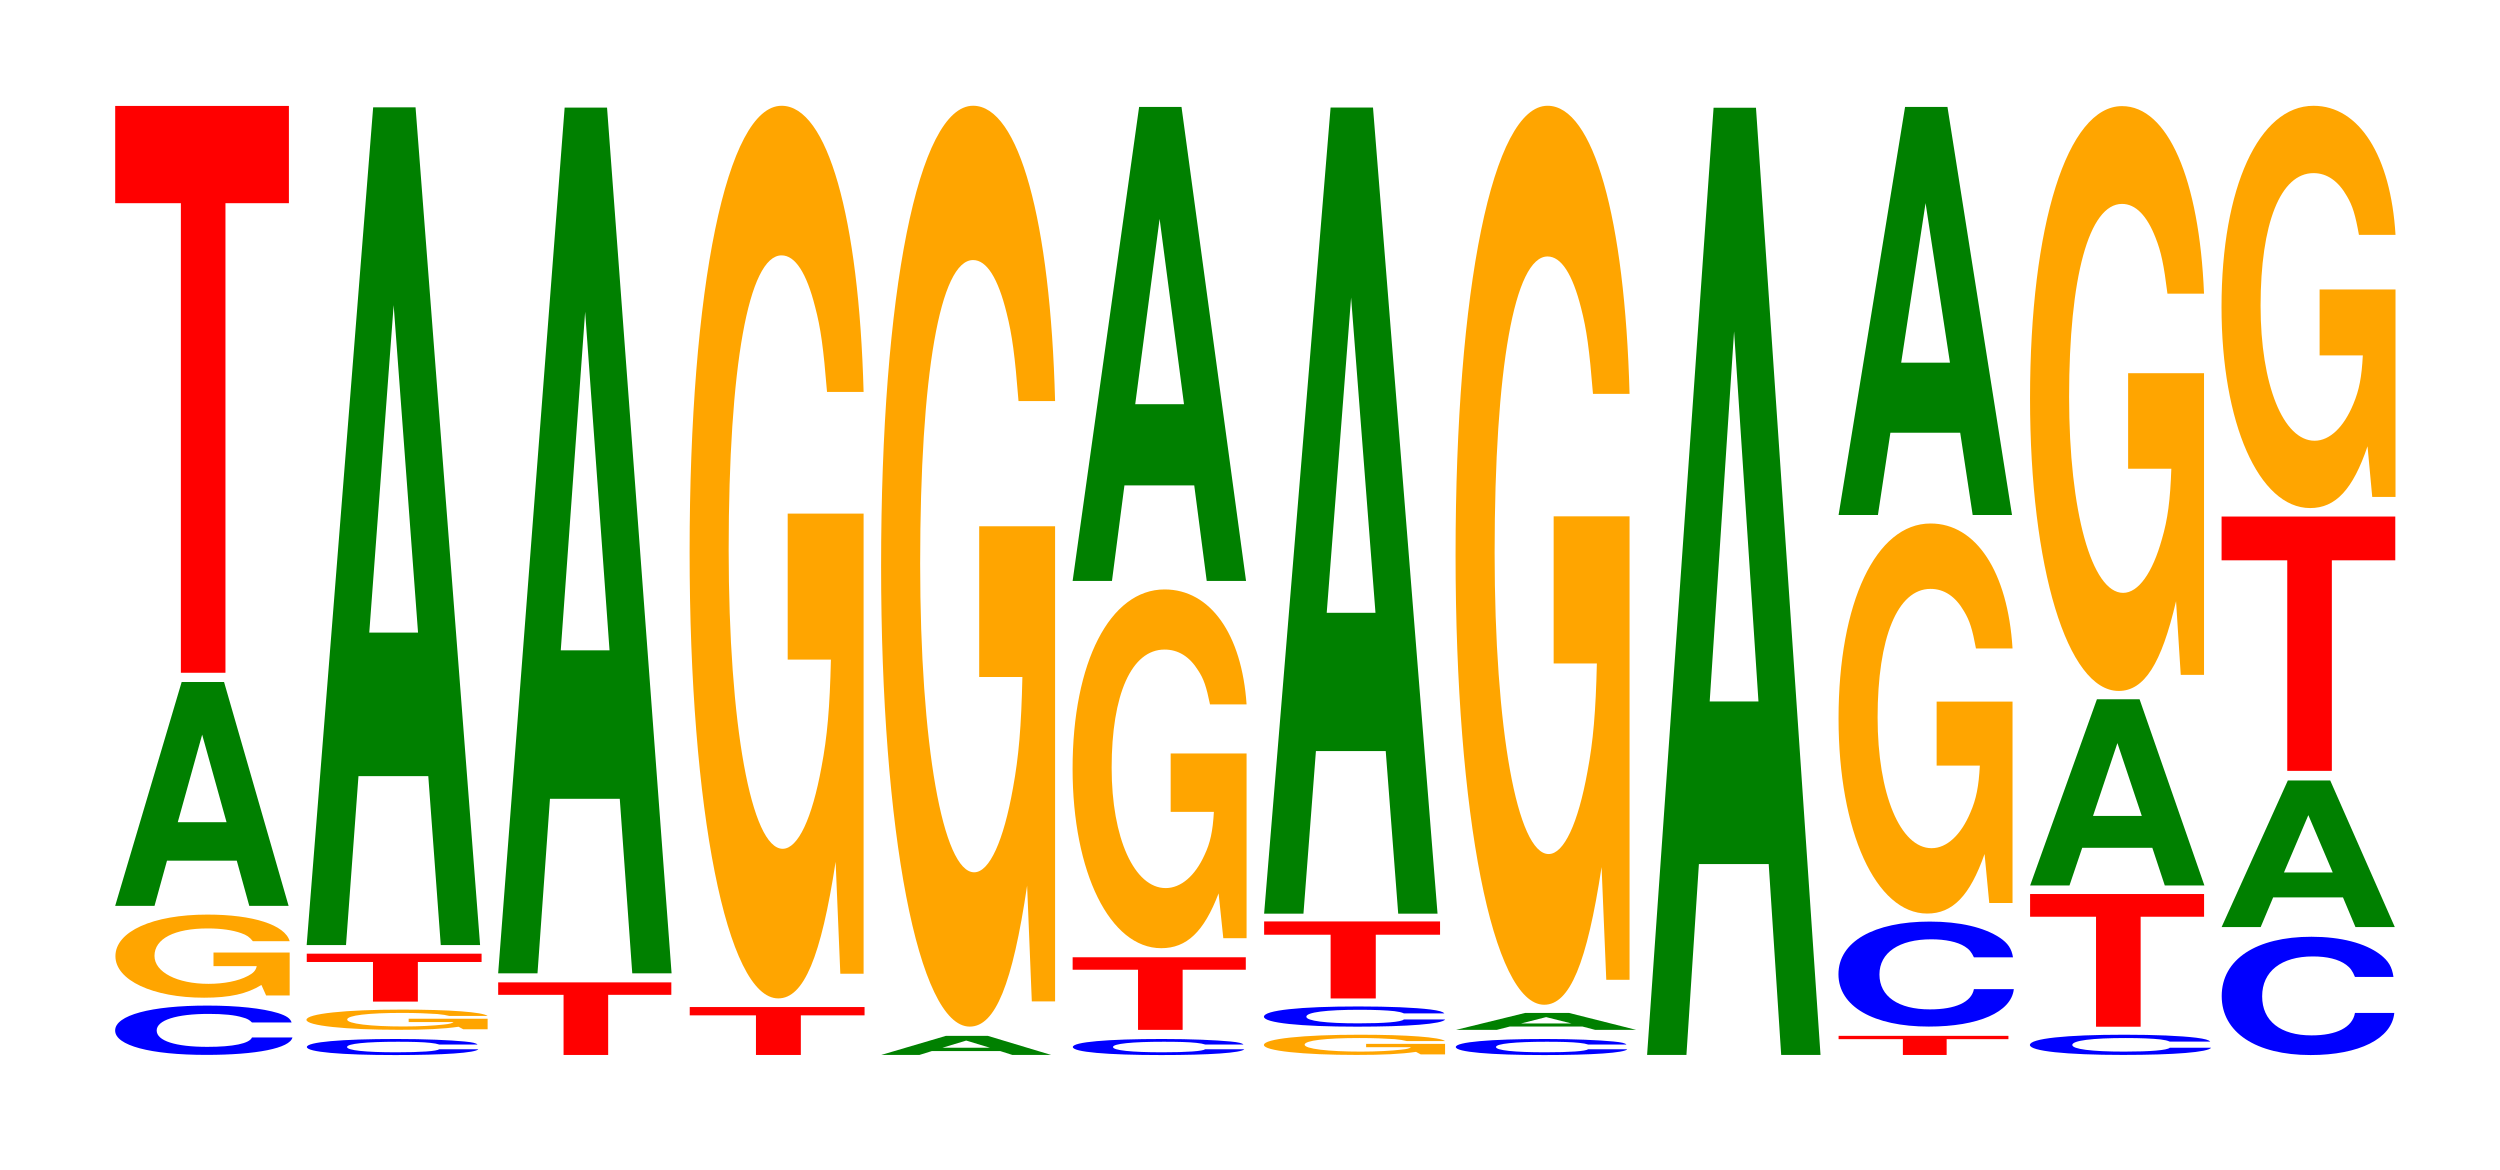
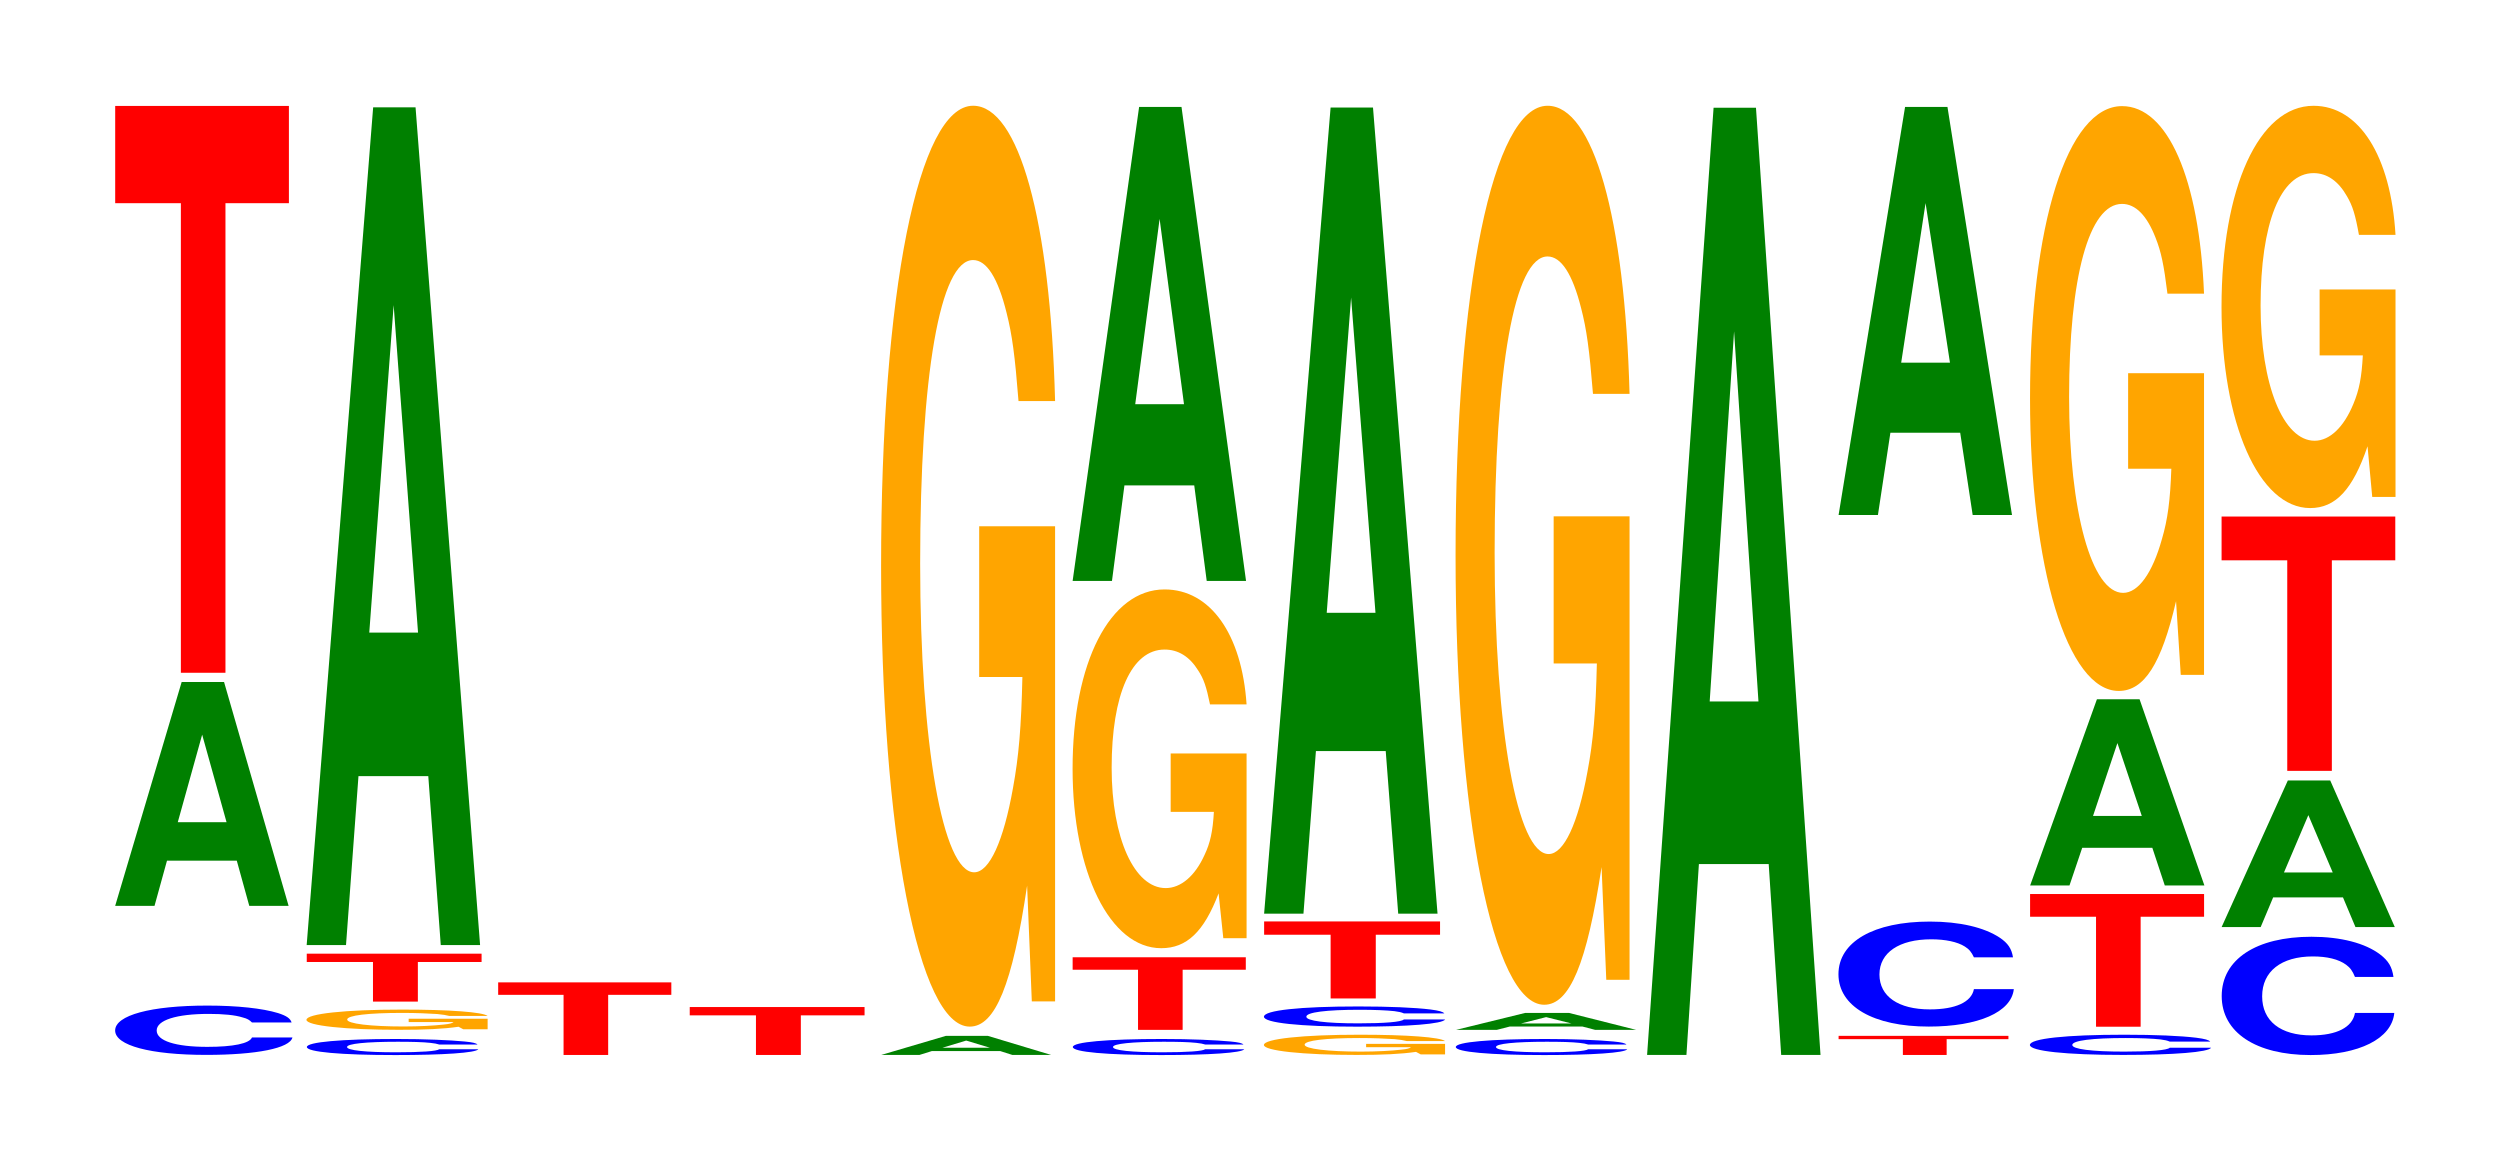
<svg xmlns="http://www.w3.org/2000/svg" xmlns:xlink="http://www.w3.org/1999/xlink" width="141pt" height="66pt" viewBox="0 0 141 66" version="1.1">
  <defs>
    <g>
      <symbol overflow="visible" id="glyph0-0">
        <path style="stroke:none;" d="M 10.641 -1.75 C 10.562 -1.984 10.359 -2.125 9.875 -2.281 C 9 -2.547 7.594 -2.703 5.891 -2.703 C 2.688 -2.703 0.688 -2.156 0.688 -1.297 C 0.688 -0.453 2.672 0.078 5.828 0.078 C 8.656 0.078 10.547 -0.297 10.688 -0.906 L 8.406 -0.906 C 8.266 -0.562 7.344 -0.375 5.891 -0.375 C 4.078 -0.375 3.031 -0.719 3.031 -1.297 C 3.031 -1.875 4.125 -2.234 5.969 -2.234 C 6.781 -2.234 7.453 -2.172 7.891 -2.031 C 8.141 -1.969 8.266 -1.891 8.406 -1.75 Z M 10.641 -1.75 " />
      </symbol>
      <symbol overflow="visible" id="glyph1-0">
-         <path style="stroke:none;" d="M 10.453 -2.406 L 6.156 -2.406 L 6.156 -1.641 L 8.594 -1.641 C 8.547 -1.391 8.391 -1.234 8.078 -1.078 C 7.547 -0.797 6.734 -0.641 5.875 -0.641 C 4.109 -0.641 2.828 -1.297 2.828 -2.219 C 2.828 -3.188 3.953 -3.766 5.828 -3.766 C 6.594 -3.766 7.234 -3.672 7.719 -3.5 C 8.031 -3.391 8.188 -3.281 8.375 -3.047 L 10.453 -3.047 C 10.188 -3.969 8.391 -4.547 5.812 -4.547 C 2.719 -4.547 0.625 -3.594 0.625 -2.203 C 0.625 -0.844 2.734 0.141 5.625 0.141 C 7.078 0.141 8.047 -0.078 8.859 -0.578 L 9.125 0.016 L 10.453 0.016 Z M 10.453 -2.406 " />
-       </symbol>
+         </symbol>
      <symbol overflow="visible" id="glyph2-0">
        <path style="stroke:none;" d="M 7.234 -2.547 L 7.938 0 L 10.156 0 L 6.516 -12.625 L 4.125 -12.625 L 0.375 0 L 2.594 0 L 3.297 -2.547 Z M 6.656 -4.719 L 3.906 -4.719 L 5.281 -9.656 Z M 6.656 -4.719 " />
      </symbol>
      <symbol overflow="visible" id="glyph3-0">
        <path style="stroke:none;" d="M 6.453 -26.484 L 10.031 -26.484 L 10.031 -31.969 L 0.234 -31.969 L 0.234 -26.484 L 3.938 -26.484 L 3.938 0 L 6.453 0 Z M 6.453 -26.484 " />
      </symbol>
      <symbol overflow="visible" id="glyph4-0">
        <path style="stroke:none;" d="M 10.281 -0.562 C 10.203 -0.641 10.016 -0.688 9.547 -0.734 C 8.703 -0.812 7.344 -0.875 5.703 -0.875 C 2.594 -0.875 0.656 -0.703 0.656 -0.422 C 0.656 -0.141 2.578 0.031 5.641 0.031 C 8.375 0.031 10.188 -0.094 10.328 -0.297 L 8.125 -0.297 C 7.984 -0.188 7.109 -0.125 5.703 -0.125 C 3.953 -0.125 2.922 -0.234 2.922 -0.422 C 2.922 -0.609 4 -0.719 5.781 -0.719 C 6.562 -0.719 7.203 -0.703 7.625 -0.656 C 7.875 -0.625 7.984 -0.609 8.125 -0.562 Z M 10.281 -0.562 " />
      </symbol>
      <symbol overflow="visible" id="glyph5-0">
        <path style="stroke:none;" d="M 10.859 -0.594 L 6.406 -0.594 L 6.406 -0.406 L 8.938 -0.406 C 8.875 -0.344 8.719 -0.297 8.391 -0.266 C 7.844 -0.203 7 -0.156 6.109 -0.156 C 4.266 -0.156 2.938 -0.312 2.938 -0.547 C 2.938 -0.781 4.109 -0.922 6.047 -0.922 C 6.844 -0.922 7.516 -0.891 8.016 -0.859 C 8.344 -0.828 8.516 -0.797 8.703 -0.75 L 10.859 -0.75 C 10.594 -0.969 8.719 -1.109 6.031 -1.109 C 2.828 -1.109 0.641 -0.875 0.641 -0.531 C 0.641 -0.203 2.844 0.031 5.859 0.031 C 7.344 0.031 8.359 -0.016 9.219 -0.141 L 9.484 0 L 10.859 0 Z M 10.859 -0.594 " />
      </symbol>
      <symbol overflow="visible" id="glyph6-0">
        <path style="stroke:none;" d="M 6.5 -2.234 L 10.094 -2.234 L 10.094 -2.703 L 0.234 -2.703 L 0.234 -2.234 L 3.969 -2.234 L 3.969 0 L 6.5 0 Z M 6.5 -2.234 " />
      </symbol>
      <symbol overflow="visible" id="glyph7-0">
        <path style="stroke:none;" d="M 7.234 -9.531 L 7.938 0 L 10.156 0 L 6.516 -47.25 L 4.125 -47.25 L 0.375 0 L 2.594 0 L 3.297 -9.531 Z M 6.656 -17.625 L 3.906 -17.625 L 5.281 -36.094 Z M 6.656 -17.625 " />
      </symbol>
      <symbol overflow="visible" id="glyph8-0">
        <path style="stroke:none;" d="M 6.438 -3.391 L 10 -3.391 L 10 -4.094 L 0.234 -4.094 L 0.234 -3.391 L 3.922 -3.391 L 3.922 0 L 6.438 0 Z M 6.438 -3.391 " />
      </symbol>
      <symbol overflow="visible" id="glyph9-0">
-         <path style="stroke:none;" d="M 7.234 -9.844 L 7.938 0 L 10.156 0 L 6.516 -48.828 L 4.125 -48.828 L 0.375 0 L 2.594 0 L 3.297 -9.844 Z M 6.656 -18.219 L 3.906 -18.219 L 5.281 -37.312 Z M 6.656 -18.219 " />
-       </symbol>
+         </symbol>
      <symbol overflow="visible" id="glyph10-0">
-         <path style="stroke:none;" d="M 10.422 -25.828 L 6.141 -25.828 L 6.141 -17.594 L 8.578 -17.594 C 8.516 -14.891 8.375 -13.25 8.047 -11.531 C 7.516 -8.625 6.719 -6.922 5.859 -6.922 C 4.094 -6.922 2.812 -13.906 2.812 -23.781 C 2.812 -34.125 3.938 -40.391 5.797 -40.391 C 6.562 -40.391 7.203 -39.406 7.688 -37.484 C 8 -36.312 8.156 -35.188 8.359 -32.688 L 10.422 -32.688 C 10.156 -42.562 8.375 -48.828 5.797 -48.828 C 2.719 -48.828 0.609 -38.609 0.609 -23.656 C 0.609 -9.094 2.719 1.516 5.609 1.516 C 7.047 1.516 8.016 -0.797 8.844 -6.188 L 9.109 0.125 L 10.422 0.125 Z M 10.422 -25.828 " />
-       </symbol>
+         </symbol>
      <symbol overflow="visible" id="glyph11-0">
        <path style="stroke:none;" d="M 7.094 -0.219 L 7.781 0 L 9.969 0 L 6.391 -1.078 L 4.031 -1.078 L 0.375 0 L 2.531 0 L 3.234 -0.219 Z M 6.516 -0.406 L 3.828 -0.406 L 5.172 -0.812 Z M 6.516 -0.406 " />
      </symbol>
      <symbol overflow="visible" id="glyph12-0">
        <path style="stroke:none;" d="M 10.422 -26.656 L 6.141 -26.656 L 6.141 -18.156 L 8.578 -18.156 C 8.516 -15.359 8.375 -13.672 8.047 -11.891 C 7.516 -8.906 6.719 -7.141 5.859 -7.141 C 4.094 -7.141 2.812 -14.344 2.812 -24.547 C 2.812 -35.219 3.938 -41.672 5.797 -41.672 C 6.562 -41.672 7.203 -40.656 7.688 -38.688 C 8 -37.453 8.156 -36.297 8.359 -33.719 L 10.422 -33.719 C 10.156 -43.922 8.375 -50.375 5.797 -50.375 C 2.719 -50.375 0.609 -39.844 0.609 -24.406 C 0.609 -9.375 2.719 1.562 5.609 1.562 C 7.047 1.562 8.016 -0.812 8.844 -6.391 L 9.109 0.141 L 10.422 0.141 Z M 10.422 -26.656 " />
      </symbol>
      <symbol overflow="visible" id="glyph13-0">
        <path style="stroke:none;" d="M 10.422 -10.375 L 6.141 -10.375 L 6.141 -7.078 L 8.578 -7.078 C 8.516 -5.984 8.375 -5.328 8.047 -4.641 C 7.516 -3.469 6.719 -2.781 5.859 -2.781 C 4.094 -2.781 2.812 -5.594 2.812 -9.562 C 2.812 -13.719 3.938 -16.234 5.797 -16.234 C 6.562 -16.234 7.203 -15.844 7.688 -15.062 C 8 -14.594 8.156 -14.141 8.359 -13.141 L 10.422 -13.141 C 10.156 -17.109 8.375 -19.625 5.797 -19.625 C 2.719 -19.625 0.609 -15.516 0.609 -9.516 C 0.609 -3.656 2.719 0.609 5.609 0.609 C 7.047 0.609 8.016 -0.312 8.844 -2.484 L 9.109 0.047 L 10.422 0.047 Z M 10.422 -10.375 " />
      </symbol>
      <symbol overflow="visible" id="glyph14-0">
        <path style="stroke:none;" d="M 7.234 -5.391 L 7.938 0 L 10.156 0 L 6.516 -26.734 L 4.125 -26.734 L 0.375 0 L 2.594 0 L 3.297 -5.391 Z M 6.656 -9.969 L 3.906 -9.969 L 5.281 -20.422 Z M 6.656 -9.969 " />
      </symbol>
      <symbol overflow="visible" id="glyph15-0">
        <path style="stroke:none;" d="M 10.875 -0.719 C 10.797 -0.812 10.578 -0.875 10.094 -0.938 C 9.203 -1.047 7.766 -1.109 6.031 -1.109 C 2.734 -1.109 0.703 -0.891 0.703 -0.531 C 0.703 -0.188 2.719 0.031 5.953 0.031 C 8.844 0.031 10.781 -0.125 10.922 -0.375 L 8.594 -0.375 C 8.453 -0.234 7.5 -0.156 6.031 -0.156 C 4.172 -0.156 3.094 -0.297 3.094 -0.531 C 3.094 -0.781 4.219 -0.922 6.109 -0.922 C 6.938 -0.922 7.625 -0.891 8.062 -0.844 C 8.312 -0.812 8.453 -0.781 8.594 -0.719 Z M 10.875 -0.719 " />
      </symbol>
      <symbol overflow="visible" id="glyph16-0">
        <path style="stroke:none;" d="M 6.531 -3.594 L 10.156 -3.594 L 10.156 -4.344 L 0.234 -4.344 L 0.234 -3.594 L 3.984 -3.594 L 3.984 0 L 6.531 0 Z M 6.531 -3.594 " />
      </symbol>
      <symbol overflow="visible" id="glyph17-0">
        <path style="stroke:none;" d="M 7.234 -9.172 L 7.938 0 L 10.156 0 L 6.516 -45.469 L 4.125 -45.469 L 0.375 0 L 2.594 0 L 3.297 -9.172 Z M 6.656 -16.969 L 3.906 -16.969 L 5.281 -34.75 Z M 6.656 -16.969 " />
      </symbol>
      <symbol overflow="visible" id="glyph18-0">
        <path style="stroke:none;" d="M 7.516 -0.188 L 8.234 0 L 10.547 0 L 6.766 -0.953 L 4.281 -0.953 L 0.391 0 L 2.688 0 L 3.422 -0.188 Z M 6.906 -0.359 L 4.047 -0.359 L 5.469 -0.719 Z M 6.906 -0.359 " />
      </symbol>
      <symbol overflow="visible" id="glyph19-0">
        <path style="stroke:none;" d="M 10.422 -26.016 L 6.141 -26.016 L 6.141 -17.719 L 8.578 -17.719 C 8.516 -15 8.375 -13.344 8.047 -11.609 C 7.516 -8.688 6.719 -6.969 5.859 -6.969 C 4.094 -6.969 2.812 -14 2.812 -23.953 C 2.812 -34.375 3.938 -40.672 5.797 -40.672 C 6.562 -40.672 7.203 -39.688 7.688 -37.766 C 8 -36.562 8.156 -35.438 8.359 -32.922 L 10.422 -32.922 C 10.156 -42.875 8.375 -49.172 5.797 -49.172 C 2.719 -49.172 0.609 -38.891 0.609 -23.828 C 0.609 -9.156 2.719 1.531 5.609 1.531 C 7.047 1.531 8.016 -0.797 8.844 -6.234 L 9.109 0.125 L 10.422 0.125 Z M 10.422 -26.016 " />
      </symbol>
      <symbol overflow="visible" id="glyph20-0">
        <path style="stroke:none;" d="M 7.234 -10.766 L 7.938 0 L 10.156 0 L 6.516 -53.422 L 4.125 -53.422 L 0.375 0 L 2.594 0 L 3.297 -10.766 Z M 6.656 -19.938 L 3.906 -19.938 L 5.281 -40.812 Z M 6.656 -19.938 " />
      </symbol>
      <symbol overflow="visible" id="glyph21-0">
        <path style="stroke:none;" d="M 6.328 -0.891 L 9.812 -0.891 L 9.812 -1.078 L 0.234 -1.078 L 0.234 -0.891 L 3.859 -0.891 L 3.859 0 L 6.328 0 Z M 6.328 -0.891 " />
      </symbol>
      <symbol overflow="visible" id="glyph22-0">
        <path style="stroke:none;" d="M 10.516 -3.734 C 10.438 -4.219 10.234 -4.531 9.766 -4.844 C 8.891 -5.422 7.516 -5.75 5.828 -5.75 C 2.656 -5.75 0.672 -4.609 0.672 -2.781 C 0.672 -0.969 2.641 0.172 5.766 0.172 C 8.562 0.172 10.422 -0.641 10.562 -1.938 L 8.312 -1.938 C 8.172 -1.203 7.266 -0.797 5.828 -0.797 C 4.047 -0.797 2.984 -1.531 2.984 -2.766 C 2.984 -4 4.094 -4.75 5.906 -4.75 C 6.703 -4.75 7.375 -4.609 7.797 -4.344 C 8.047 -4.188 8.172 -4.031 8.312 -3.734 Z M 10.516 -3.734 " />
      </symbol>
      <symbol overflow="visible" id="glyph23-0">
-         <path style="stroke:none;" d="M 10.422 -11.297 L 6.141 -11.297 L 6.141 -7.688 L 8.578 -7.688 C 8.516 -6.516 8.375 -5.797 8.047 -5.047 C 7.516 -3.781 6.719 -3.031 5.859 -3.031 C 4.094 -3.031 2.812 -6.078 2.812 -10.406 C 2.812 -14.922 3.938 -17.656 5.797 -17.656 C 6.562 -17.656 7.203 -17.234 7.688 -16.391 C 8 -15.875 8.156 -15.391 8.359 -14.297 L 10.422 -14.297 C 10.156 -18.609 8.375 -21.344 5.797 -21.344 C 2.719 -21.344 0.609 -16.891 0.609 -10.344 C 0.609 -3.969 2.719 0.656 5.609 0.656 C 7.047 0.656 8.016 -0.344 8.844 -2.703 L 9.109 0.062 L 10.422 0.062 Z M 10.422 -11.297 " />
-       </symbol>
+         </symbol>
      <symbol overflow="visible" id="glyph24-0">
        <path style="stroke:none;" d="M 7.234 -4.641 L 7.938 0 L 10.156 0 L 6.516 -23.016 L 4.125 -23.016 L 0.375 0 L 2.594 0 L 3.297 -4.641 Z M 6.656 -8.594 L 3.906 -8.594 L 5.281 -17.594 Z M 6.656 -8.594 " />
      </symbol>
      <symbol overflow="visible" id="glyph25-0">
        <path style="stroke:none;" d="M 6.469 -6.203 L 10.047 -6.203 L 10.047 -7.484 L 0.234 -7.484 L 0.234 -6.203 L 3.953 -6.203 L 3.953 0 L 6.469 0 Z M 6.469 -6.203 " />
      </symbol>
      <symbol overflow="visible" id="glyph26-0">
        <path style="stroke:none;" d="M 7.266 -2.125 L 7.969 0 L 10.203 0 L 6.547 -10.5 L 4.141 -10.5 L 0.375 0 L 2.594 0 L 3.312 -2.125 Z M 6.672 -3.922 L 3.922 -3.922 L 5.297 -8.031 Z M 6.672 -3.922 " />
      </symbol>
      <symbol overflow="visible" id="glyph27-0">
        <path style="stroke:none;" d="M 10.422 -16.922 L 6.141 -16.922 L 6.141 -11.531 L 8.578 -11.531 C 8.516 -9.75 8.375 -8.672 8.047 -7.562 C 7.516 -5.656 6.719 -4.531 5.859 -4.531 C 4.094 -4.531 2.812 -9.109 2.812 -15.578 C 2.812 -22.359 3.938 -26.469 5.797 -26.469 C 6.562 -26.469 7.203 -25.812 7.688 -24.562 C 8 -23.781 8.156 -23.047 8.359 -21.406 L 10.422 -21.406 C 10.156 -27.891 8.375 -31.984 5.797 -31.984 C 2.719 -31.984 0.609 -25.297 0.609 -15.5 C 0.609 -5.953 2.719 1 5.609 1 C 7.047 1 8.016 -0.516 8.844 -4.062 L 9.109 0.094 L 10.422 0.094 Z M 10.422 -16.922 " />
      </symbol>
      <symbol overflow="visible" id="glyph28-0">
        <path style="stroke:none;" d="M 10.359 -4.203 C 10.281 -4.766 10.078 -5.109 9.609 -5.469 C 8.766 -6.109 7.391 -6.469 5.734 -6.469 C 2.609 -6.469 0.672 -5.188 0.672 -3.125 C 0.672 -1.078 2.594 0.203 5.688 0.203 C 8.422 0.203 10.266 -0.719 10.406 -2.172 L 8.188 -2.172 C 8.047 -1.359 7.156 -0.906 5.734 -0.906 C 3.984 -0.906 2.953 -1.719 2.953 -3.109 C 2.953 -4.516 4.031 -5.359 5.812 -5.359 C 6.609 -5.359 7.266 -5.203 7.688 -4.891 C 7.922 -4.719 8.047 -4.547 8.188 -4.203 Z M 10.359 -4.203 " />
      </symbol>
      <symbol overflow="visible" id="glyph29-0">
        <path style="stroke:none;" d="M 7.219 -1.672 L 7.922 0 L 10.141 0 L 6.5 -8.266 L 4.109 -8.266 L 0.375 0 L 2.578 0 L 3.281 -1.672 Z M 6.641 -3.078 L 3.891 -3.078 L 5.266 -6.312 Z M 6.641 -3.078 " />
      </symbol>
      <symbol overflow="visible" id="glyph30-0">
        <path style="stroke:none;" d="M 6.453 -11.875 L 10.031 -11.875 L 10.031 -14.344 L 0.234 -14.344 L 0.234 -11.875 L 3.938 -11.875 L 3.938 0 L 6.453 0 Z M 6.453 -11.875 " />
      </symbol>
      <symbol overflow="visible" id="glyph31-0">
        <path style="stroke:none;" d="M 10.422 -11.641 L 6.141 -11.641 L 6.141 -7.922 L 8.578 -7.922 C 8.516 -6.703 8.375 -5.969 8.047 -5.188 C 7.516 -3.891 6.719 -3.109 5.859 -3.109 C 4.094 -3.109 2.812 -6.266 2.812 -10.719 C 2.812 -15.375 3.938 -18.203 5.797 -18.203 C 6.562 -18.203 7.203 -17.75 7.688 -16.891 C 8 -16.359 8.156 -15.859 8.359 -14.719 L 10.422 -14.719 C 10.156 -19.172 8.375 -22 5.797 -22 C 2.719 -22 0.609 -17.391 0.609 -10.656 C 0.609 -4.094 2.719 0.688 5.609 0.688 C 7.047 0.688 8.016 -0.359 8.844 -2.797 L 9.109 0.062 L 10.422 0.062 Z M 10.422 -11.641 " />
      </symbol>
    </g>
  </defs>
  <g id="surface1">
    <g style="fill:rgb(0%,0%,100%);fill-opacity:1;">
      <use xlink:href="#glyph0-0" x="5.806" y="59.418" />
    </g>
    <g style="fill:rgb(100%,64.647%,0%);fill-opacity:1;">
      <use xlink:href="#glyph1-0" x="5.885" y="56.13" />
    </g>
    <g style="fill:rgb(0%,50.194%,0%);fill-opacity:1;">
      <use xlink:href="#glyph2-0" x="6.121" y="51.09" />
    </g>
    <g style="fill:rgb(100%,0%,0%);fill-opacity:1;">
      <use xlink:href="#glyph3-0" x="6.263" y="37.944" />
    </g>
    <g style="fill:rgb(0%,0%,100%);fill-opacity:1;">
      <use xlink:href="#glyph4-0" x="16.651" y="59.474" />
    </g>
    <g style="fill:rgb(100%,64.647%,0%);fill-opacity:1;">
      <use xlink:href="#glyph5-0" x="16.643" y="58.05" />
    </g>
    <g style="fill:rgb(100%,0%,0%);fill-opacity:1;">
      <use xlink:href="#glyph6-0" x="17.067" y="56.49" />
    </g>
    <g style="fill:rgb(0%,50.194%,0%);fill-opacity:1;">
      <use xlink:href="#glyph7-0" x="16.921" y="53.303" />
    </g>
    <g style="fill:rgb(100%,0%,0%);fill-opacity:1;">
      <use xlink:href="#glyph8-0" x="27.863" y="59.5" />
    </g>
    <g style="fill:rgb(0%,50.194%,0%);fill-opacity:1;">
      <use xlink:href="#glyph9-0" x="27.721" y="54.896" />
    </g>
    <g style="fill:rgb(100%,0%,0%);fill-opacity:1;">
      <use xlink:href="#glyph6-0" x="38.667" y="59.5" />
    </g>
    <g style="fill:rgb(100%,64.647%,0%);fill-opacity:1;">
      <use xlink:href="#glyph10-0" x="38.285" y="54.794" />
    </g>
    <g style="fill:rgb(0%,50.194%,0%);fill-opacity:1;">
      <use xlink:href="#glyph11-0" x="49.321" y="59.5" />
    </g>
    <g style="fill:rgb(100%,64.647%,0%);fill-opacity:1;">
      <use xlink:href="#glyph12-0" x="49.085" y="56.339" />
    </g>
    <g style="fill:rgb(0%,0%,100%);fill-opacity:1;">
      <use xlink:href="#glyph4-0" x="59.851" y="59.474" />
    </g>
    <g style="fill:rgb(100%,0%,0%);fill-opacity:1;">
      <use xlink:href="#glyph8-0" x="60.263" y="58.084" />
    </g>
    <g style="fill:rgb(100%,64.647%,0%);fill-opacity:1;">
      <use xlink:href="#glyph13-0" x="59.885" y="52.869" />
    </g>
    <g style="fill:rgb(0%,50.194%,0%);fill-opacity:1;">
      <use xlink:href="#glyph14-0" x="60.121" y="32.766" />
    </g>
    <g style="fill:rgb(100%,64.647%,0%);fill-opacity:1;">
      <use xlink:href="#glyph5-0" x="70.643" y="59.467" />
    </g>
    <g style="fill:rgb(0%,0%,100%);fill-opacity:1;">
      <use xlink:href="#glyph15-0" x="70.583" y="57.873" />
    </g>
    <g style="fill:rgb(100%,0%,0%);fill-opacity:1;">
      <use xlink:href="#glyph16-0" x="71.063" y="56.313" />
    </g>
    <g style="fill:rgb(0%,50.194%,0%);fill-opacity:1;">
      <use xlink:href="#glyph17-0" x="70.921" y="51.532" />
    </g>
    <g style="fill:rgb(0%,0%,100%);fill-opacity:1;">
      <use xlink:href="#glyph4-0" x="81.451" y="59.474" />
    </g>
    <g style="fill:rgb(0%,50.194%,0%);fill-opacity:1;">
      <use xlink:href="#glyph18-0" x="81.732" y="58.084" />
    </g>
    <g style="fill:rgb(100%,64.647%,0%);fill-opacity:1;">
      <use xlink:href="#glyph19-0" x="81.485" y="55.137" />
    </g>
    <g style="fill:rgb(0%,50.194%,0%);fill-opacity:1;">
      <use xlink:href="#glyph20-0" x="92.521" y="59.5" />
    </g>
    <g style="fill:rgb(100%,0%,0%);fill-opacity:1;">
      <use xlink:href="#glyph21-0" x="103.463" y="59.5" />
    </g>
    <g style="fill:rgb(0%,0%,100%);fill-opacity:1;">
      <use xlink:href="#glyph22-0" x="103.017" y="57.727" />
    </g>
    <g style="fill:rgb(100%,64.647%,0%);fill-opacity:1;">
      <use xlink:href="#glyph23-0" x="103.085" y="50.869" />
    </g>
    <g style="fill:rgb(0%,50.194%,0%);fill-opacity:1;">
      <use xlink:href="#glyph24-0" x="103.321" y="29.047" />
    </g>
    <g style="fill:rgb(0%,0%,100%);fill-opacity:1;">
      <use xlink:href="#glyph15-0" x="113.783" y="59.467" />
    </g>
    <g style="fill:rgb(100%,0%,0%);fill-opacity:1;">
      <use xlink:href="#glyph25-0" x="114.263" y="57.907" />
    </g>
    <g style="fill:rgb(0%,50.194%,0%);fill-opacity:1;">
      <use xlink:href="#glyph26-0" x="114.125" y="49.94" />
    </g>
    <g style="fill:rgb(100%,64.647%,0%);fill-opacity:1;">
      <use xlink:href="#glyph27-0" x="113.885" y="37.969" />
    </g>
    <g style="fill:rgb(0%,0%,100%);fill-opacity:1;">
      <use xlink:href="#glyph28-0" x="124.632" y="59.302" />
    </g>
    <g style="fill:rgb(0%,50.194%,0%);fill-opacity:1;">
      <use xlink:href="#glyph29-0" x="124.925" y="52.285" />
    </g>
    <g style="fill:rgb(100%,0%,0%);fill-opacity:1;">
      <use xlink:href="#glyph30-0" x="125.063" y="43.477" />
    </g>
    <g style="fill:rgb(100%,64.647%,0%);fill-opacity:1;">
      <use xlink:href="#glyph31-0" x="124.685" y="27.967" />
    </g>
  </g>
</svg>